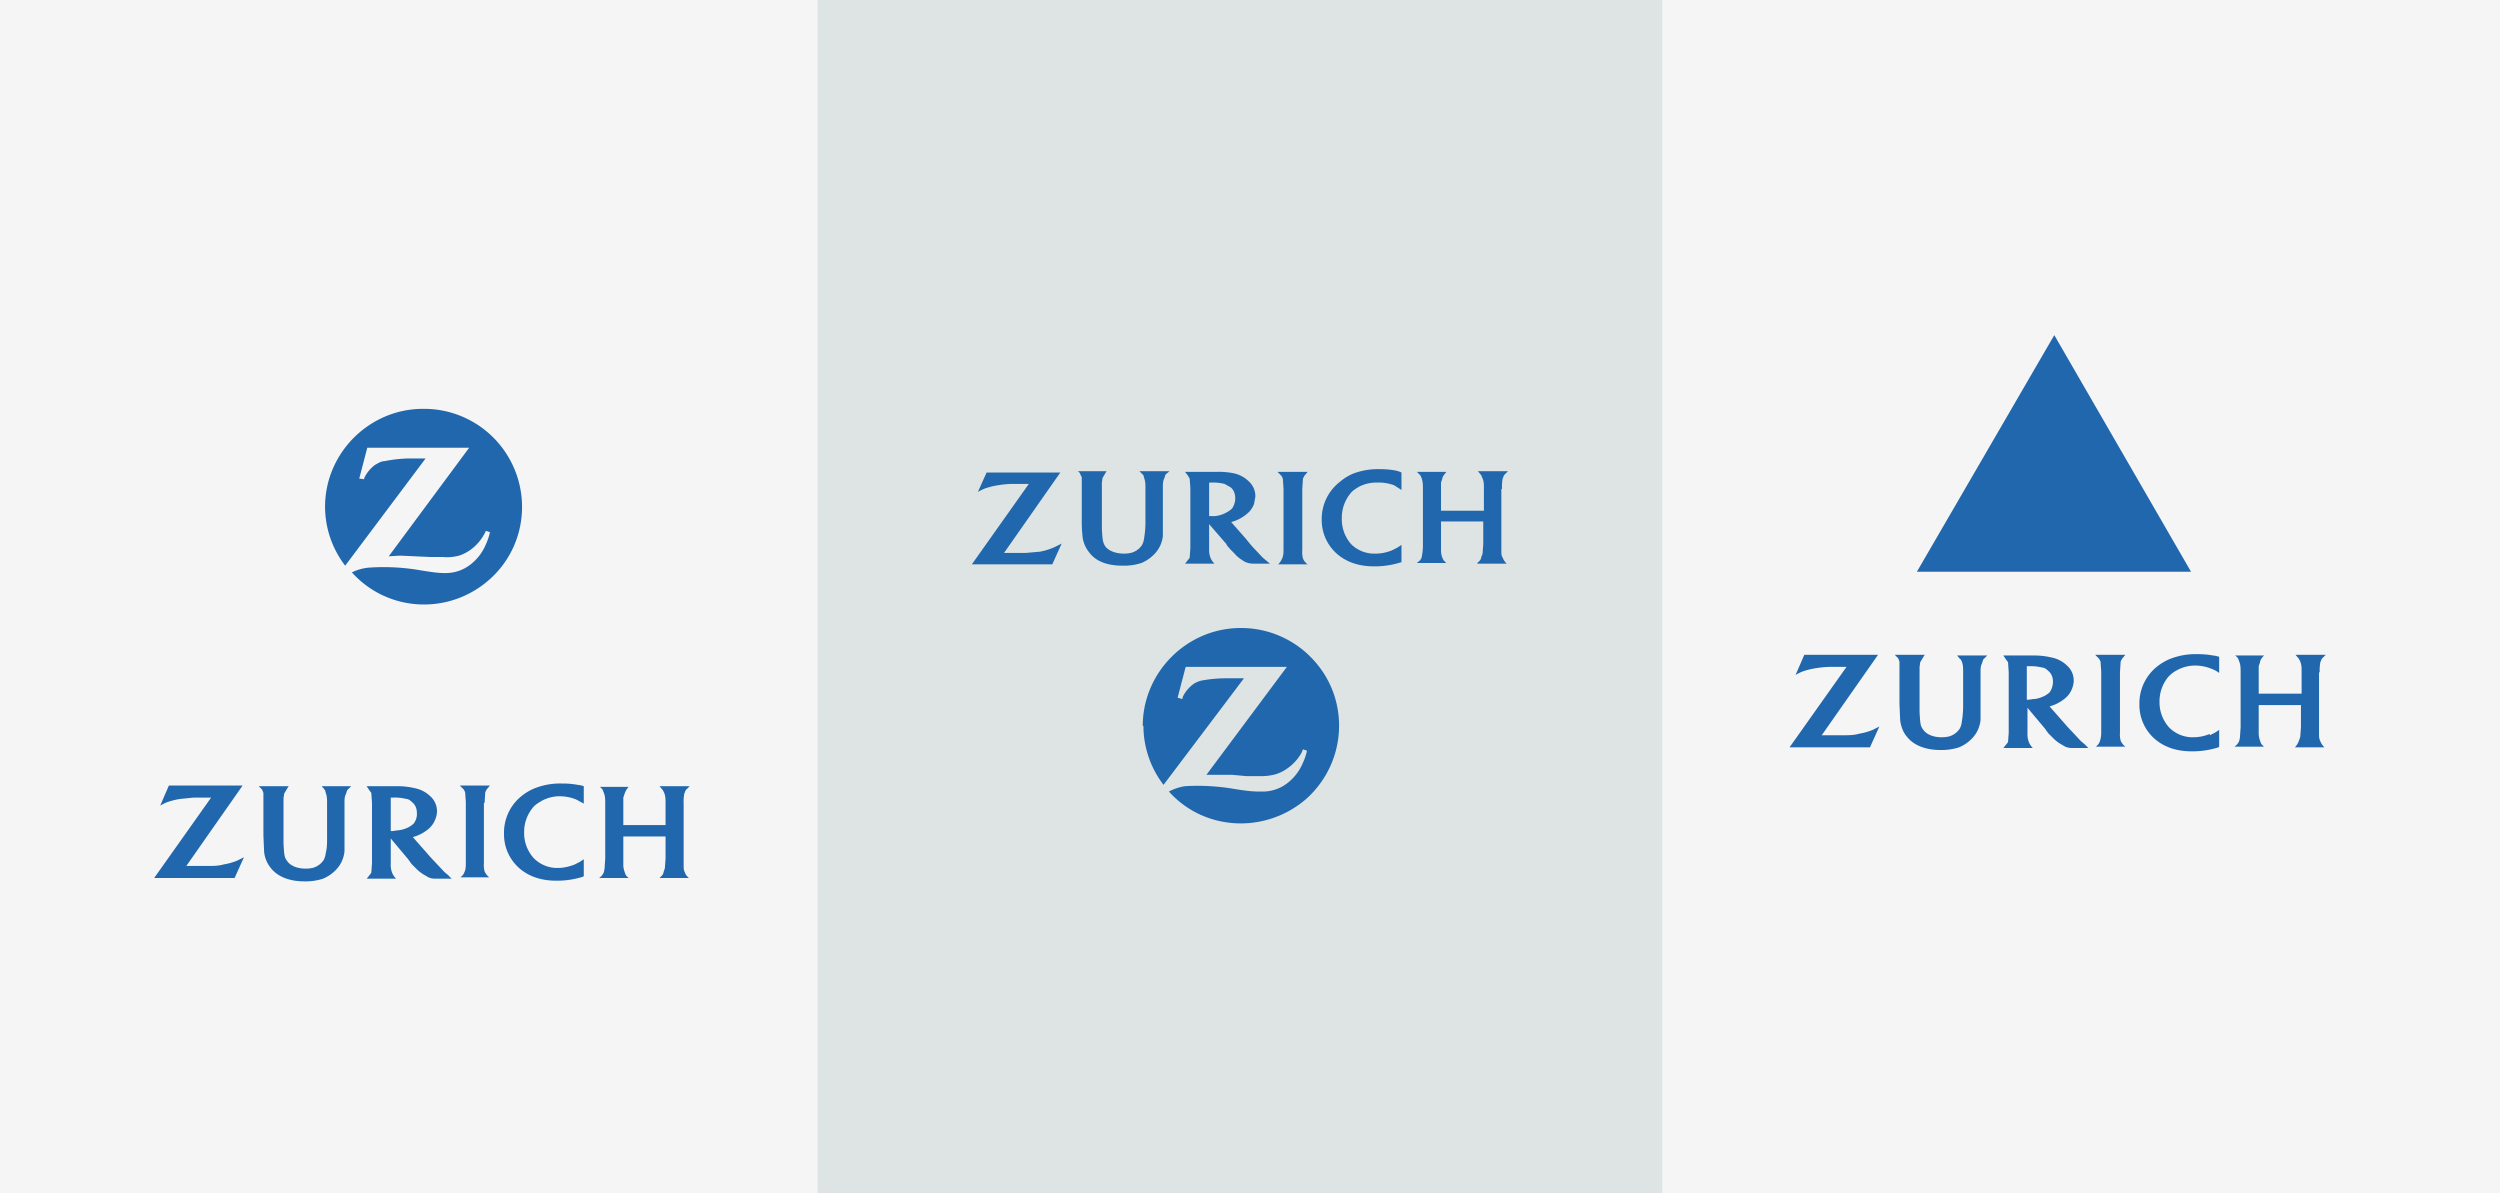
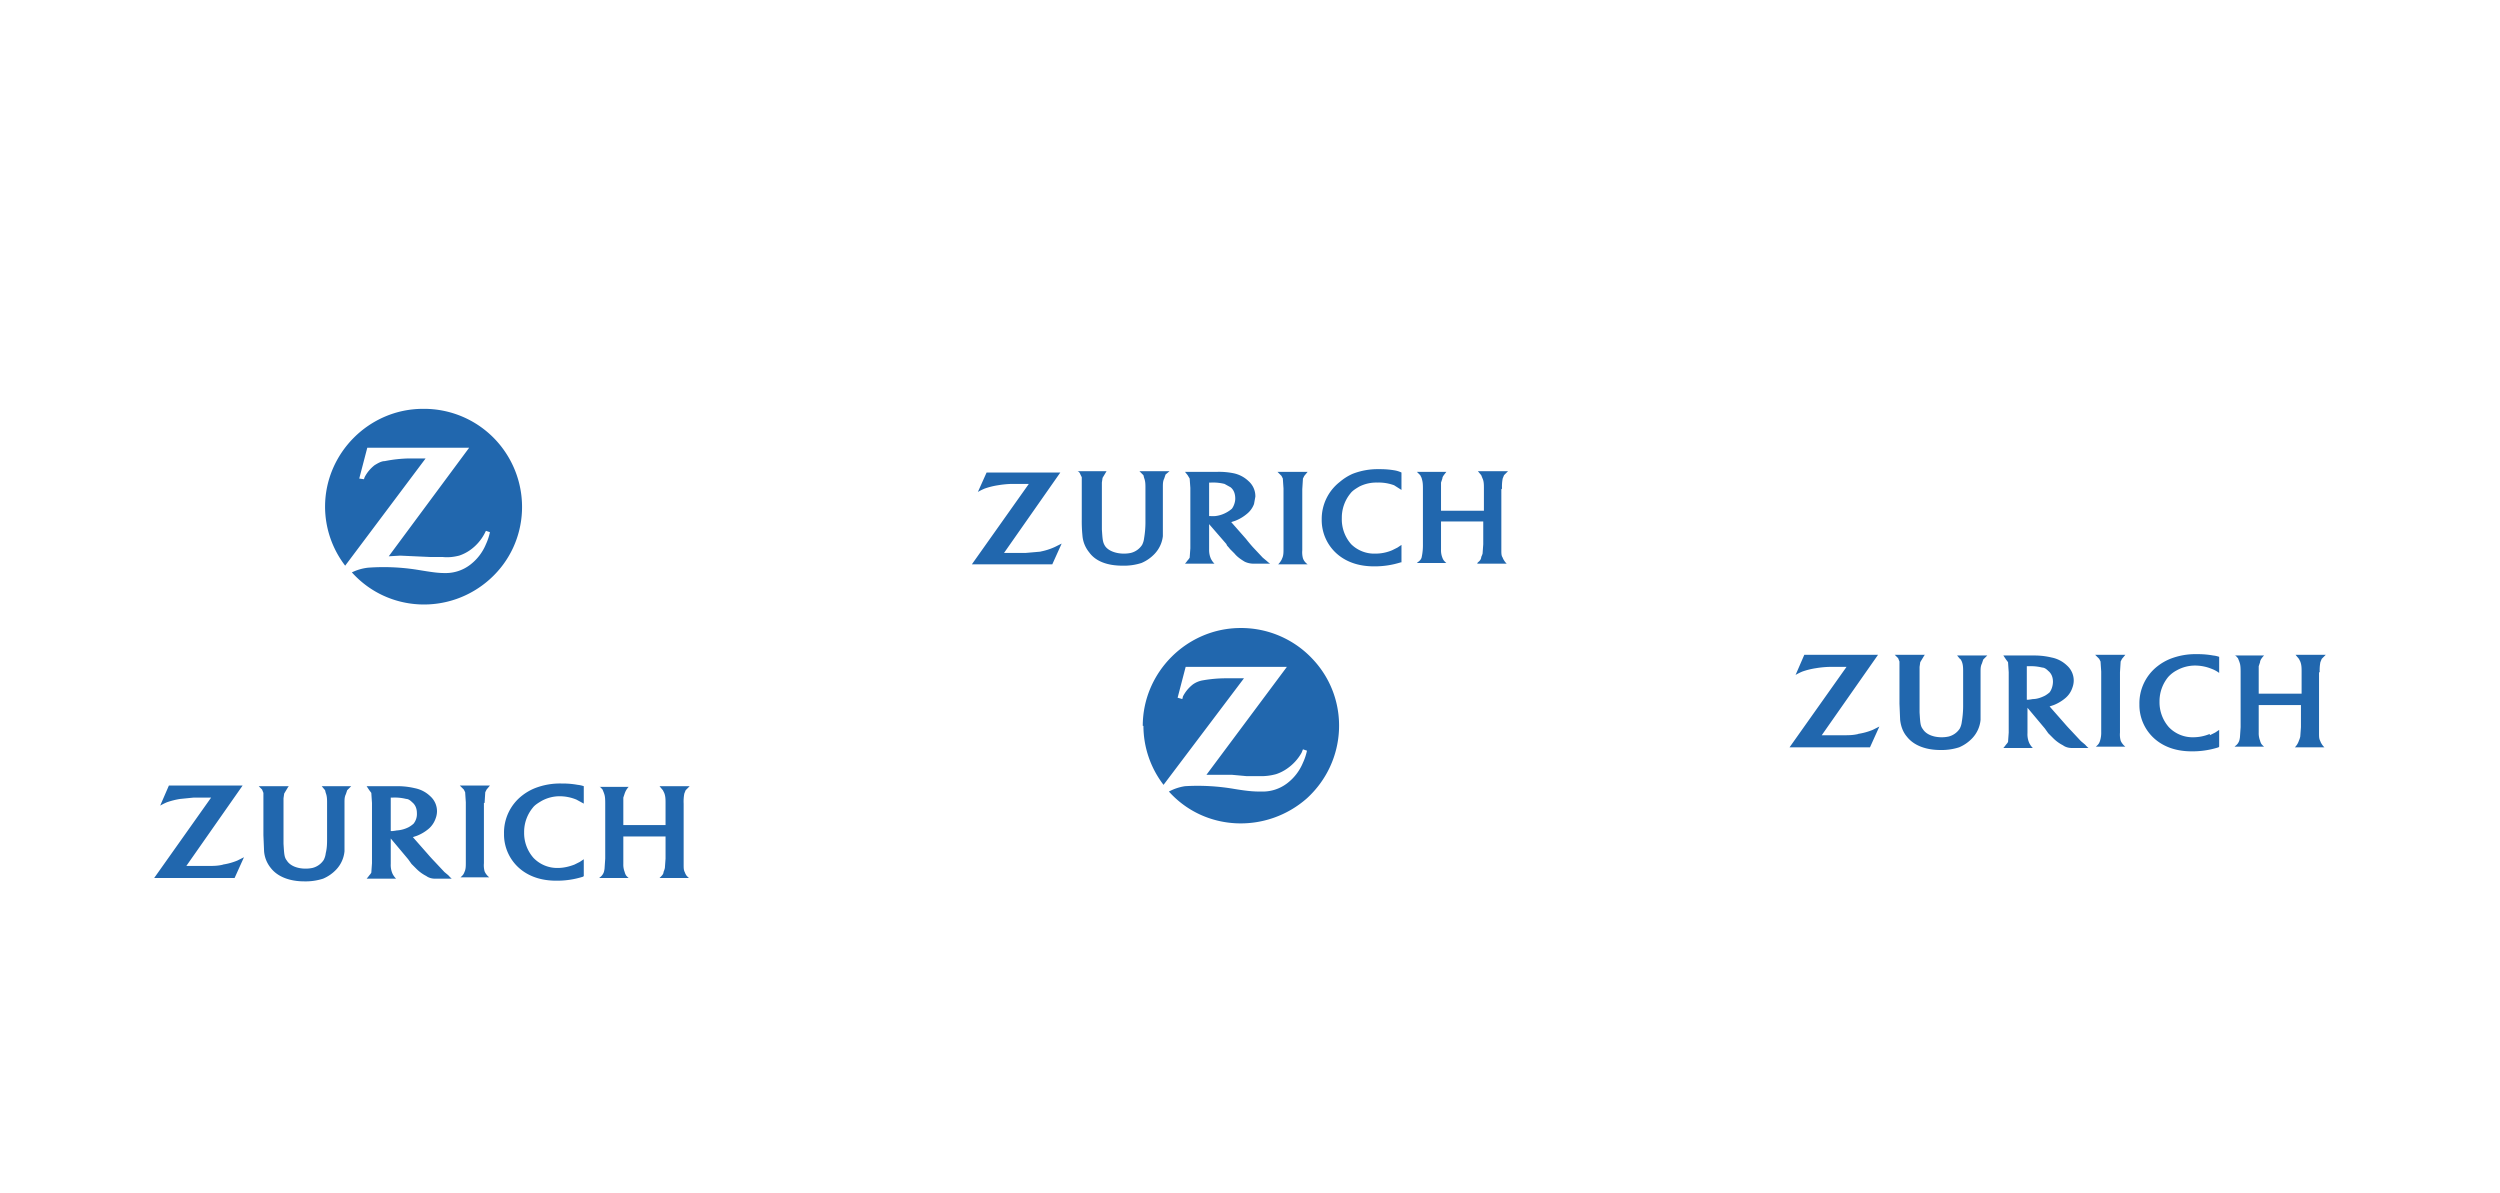
<svg xmlns="http://www.w3.org/2000/svg" width="373" height="178" fill="none">
-   <path fill="#F5F5F5" d="M0 0h373v178H0z" />
-   <path fill="#DDE4E3" d="M122 0h126v178H122z" />
  <path fill="#2167AE" fill-rule="evenodd" d="M170.6 108.3a14.5 14.5 0 0 0 3 8.8l12-15.9h-2.5a20.2 20.2 0 0 0-3.6.3 3.6 3.6 0 0 0-1.5.6 5.4 5.4 0 0 0-1.5 1.8l-.1.4-.7-.2 1.2-4.6H192l-12 16.1H183.8l2.2.2h1.9a8.4 8.4 0 0 0 2.5-.3 6.2 6.2 0 0 0 1.6-.8 7.1 7.1 0 0 0 2.2-2.4l.2-.5.6.2a8.3 8.3 0 0 1-.6 1.8 7.4 7.4 0 0 1-2.4 3.1 6 6 0 0 1-3.5 1.2h-.2c-1 0-1.8 0-4.2-.4a32.1 32.1 0 0 0-7.3-.4 7.5 7.5 0 0 0-2.4.8c5.4 6 14.6 6.3 20.6 1 6-5.5 6.4-14.7 1-20.6a14.6 14.6 0 0 0-10.9-4.8c-8 0-14.6 6.6-14.6 14.6Zm0-37.4.1.4c.2.5.2 1 .2 1.5V78a14.3 14.3 0 0 1-.2 2.3 2.9 2.9 0 0 1-.3 1 2.8 2.8 0 0 1-1.7 1.2 5 5 0 0 1-1 .1c-1.2 0-2.3-.4-2.8-1.1-.4-.6-.4-1.1-.5-2.5V72l.1-.7.6-1h.1-4.5c.2 0 .4.2.5.5l.2.4v6.3a21.4 21.4 0 0 0 .1 2.4 4.5 4.5 0 0 0 1 2.5c1 1.4 2.8 2 5 2a8.5 8.5 0 0 0 2.8-.4 5.8 5.8 0 0 0 2-1.4 4.6 4.6 0 0 0 1.2-2.6v-7.3c0-.5 0-.9.2-1.3l.2-.6.6-.5H170l.5.5Zm12.5 5.5a4.5 4.5 0 0 1-1.8.6 7.1 7.1 0 0 1-.7 0h-.2v-5h.3a7 7 0 0 1 2 .2l.9.5c.5.4.7 1 .7 1.7 0 .5-.2 1.1-.5 1.5a4.3 4.3 0 0 1-.7.5Zm5.3 6.8-1.5-1.6a23 23 0 0 1-1-1.2l-2.2-2.5.6-.2a6.1 6.1 0 0 0 1.7-1 3.4 3.4 0 0 0 1.1-1.5l.2-1.1a3 3 0 0 0-1-2.3 4.6 4.6 0 0 0-2.3-1.2 11 11 0 0 0-2.4-.2h-4.8l.4.5.3.5.1 1.4v9l-.1 1.4a2 2 0 0 1-.3.4 5.5 5.5 0 0 1-.4.5h4.4a2.4 2.4 0 0 1-.4-.5 2 2 0 0 1-.2-.4 3.2 3.2 0 0 1-.2-1.2v-3.8l2.6 3c0 .2.3.4.5.7l.7.7c.4.5 1 .9 1.5 1.2.4.2.9.3 1.3.3h2.5a4 4 0 0 1-.5-.4l-.6-.5Zm35.7-10.3a6.4 6.4 0 0 1 .1-1.5l.2-.5.6-.6h-4.5l.5.6.2.5c.2.4.2 1 .2 1.4v3.4H215V72l.2-.6c0-.3.3-.6.6-1h.1-4.5l.5.5.2.4c.1.4.2.6.2 1.5v8.4a8.4 8.4 0 0 1-.2 2c-.1.3-.3.5-.6.7l-.1.1h4.4a2.4 2.4 0 0 1-.4-.4 1.9 1.9 0 0 1-.2-.4 3 3 0 0 1-.2-1.2v-4.2h6.3v3.4l-.1 1.4a3.2 3.2 0 0 1-.2.5c0 .3-.2.6-.5.8a1 1 0 0 0-.1.2h4.4a2.3 2.3 0 0 1-.4-.5 1.7 1.7 0 0 1-.2-.4c-.2-.3-.2-.6-.2-1.2v-9Zm-16.4 9.2a6.4 6.4 0 0 1-2.5.5 4.9 4.9 0 0 1-3.6-1.4 5.6 5.6 0 0 1-1.4-3.9 5.7 5.7 0 0 1 1.3-3.7c.3-.4.8-.7 1.3-1a5.6 5.6 0 0 1 2.7-.6 6.6 6.6 0 0 1 2.5.4l1.1.7v-2.6a4 4 0 0 0-.9-.3 12.6 12.6 0 0 0-2.4-.2 10.3 10.3 0 0 0-4 .7 7.8 7.8 0 0 0-1.9 1.2 7 7 0 0 0-2.7 5.6 6.7 6.7 0 0 0 2.6 5.4c1.3 1 3 1.6 5.2 1.6a12.8 12.8 0 0 0 4-.6h.1v-2.6l-.6.4-.8.4ZM194.3 73l.1-1.6.2-.4.5-.6h-4.5l.6.6.2.4.1 1.5v9c0 .5 0 1-.2 1.4a1.7 1.7 0 0 1-.2.4 2.5 2.5 0 0 1-.4.5h4.4a2.1 2.1 0 0 1-.5-.5 1.9 1.9 0 0 1-.2-.4 3.5 3.5 0 0 1-.1-1.2v-9Zm-39 9.3-2.3.2h-3.2l8.4-12h-11l-1.3 2.9a8.8 8.8 0 0 1 1-.5 11 11 0 0 1 2-.5 14.8 14.8 0 0 1 2-.2h2.6l-8.5 12h12l1.4-3.1-1 .5a9.3 9.3 0 0 1-2.2.7ZM48.5 75.6a14.5 14.5 0 0 0 3 8.8l12-16h-2.5a20.3 20.3 0 0 0-3.6.4c-.5 0-1 .3-1.5.6a5.4 5.4 0 0 0-1.5 1.8l-.1.3-.7-.1 1.2-4.6H70L58 83l1.7-.1 2.2.1 2.2.1H66c.9.1 1.7 0 2.5-.2a6.2 6.2 0 0 0 1.6-.8 7 7 0 0 0 2.2-2.5l.2-.4.6.2a8.4 8.4 0 0 1-.6 1.8 7.4 7.4 0 0 1-2.4 3.1 6 6 0 0 1-3.5 1.2h-.2c-1 0-1.8-.1-4.2-.5a32.1 32.1 0 0 0-7.3-.3 7.4 7.4 0 0 0-2.4.7c5.4 6 14.6 6.4 20.6 1 6-5.4 6.4-14.6 1-20.6A14.6 14.6 0 0 0 63.1 61c-8 0-14.6 6.6-14.6 14.6Zm0 42.3.1.4c.2.5.2 1 .2 1.5v5.2c0 .8 0 1.5-.2 2.3a2.9 2.9 0 0 1-.3 1 2.8 2.8 0 0 1-1.7 1.2 5 5 0 0 1-1 .1c-1.2 0-2.3-.4-2.8-1.2-.4-.5-.4-1-.5-2.5v-6.8l.1-.7.6-1 .1-.1h-4.5l.5.5.2.5v6.3l.1 2.4a4.5 4.5 0 0 0 1 2.5c1 1.3 2.8 2 5 2a8.5 8.5 0 0 0 2.8-.4 5.8 5.8 0 0 0 2-1.4 4.6 4.6 0 0 0 1.2-2.7V119.7c0-.4 0-.8.2-1.2l.2-.6.6-.6H48l.5.6Zm12.5 5.5a4.5 4.5 0 0 1-1.8.5 7 7 0 0 1-.7.1h-.2v-5h.3a7 7 0 0 1 2 .2c.3 0 .6.2.9.5.5.4.7 1 .7 1.6a2.3 2.3 0 0 1-.5 1.6 4.3 4.3 0 0 1-.7.5Zm5.3 6.7-1.5-1.6a23.6 23.6 0 0 1-1-1.1l-2.2-2.5.6-.2a6.2 6.2 0 0 0 1.7-1c.5-.4.9-1 1.1-1.6a3.1 3.1 0 0 0 .2-1 3 3 0 0 0-1-2.3 4.6 4.6 0 0 0-2.3-1.2 11.1 11.1 0 0 0-2.4-.3h-4.8l.4.6.3.4.1 1.5v9l-.1 1.4a2 2 0 0 1-.3.4 5.5 5.5 0 0 1-.4.5h4.4a2.5 2.5 0 0 1-.4-.5 2 2 0 0 1-.2-.4 3.2 3.2 0 0 1-.2-1.3v-3.8l2.6 3.1.5.7.7.7a5.7 5.7 0 0 0 1.5 1.1c.4.3.9.4 1.3.4h2.5a3.9 3.9 0 0 1-.5-.5l-.6-.5Zm35.7-10.2a6.4 6.4 0 0 1 .1-1.5l.2-.5.6-.6h-4.5l.5.6.2.4c.2.5.2 1 .2 1.5v3.3H93V119l.2-.6c.1-.3.3-.7.6-1h.1-4.5c.2 0 .3.2.5.4l.2.5c.1.3.2.5.2 1.5v8.3l-.1 1.5a3.6 3.6 0 0 1-.1.5c-.1.3-.3.6-.6.8l-.1.1h4.4a2.4 2.4 0 0 1-.4-.4 1.9 1.9 0 0 1-.2-.5 3 3 0 0 1-.2-1.2v-4.1h6.3v3.3l-.1 1.4a3.3 3.3 0 0 1-.2.6c0 .3-.2.5-.5.8a1 1 0 0 0-.1.1h4.4a2.3 2.3 0 0 1-.4-.4 1.7 1.7 0 0 1-.2-.4c-.2-.4-.2-.6-.2-1.3v-9ZM85.7 129c-.8.3-1.6.5-2.5.5a4.9 4.9 0 0 1-3.6-1.5 5.6 5.6 0 0 1-1.4-3.8 5.7 5.7 0 0 1 1.3-3.7c.3-.4.8-.7 1.3-1a5.6 5.6 0 0 1 2.7-.7 6.6 6.6 0 0 1 2.5.5l1.1.6v-2.6a4 4 0 0 0-.9-.2 12.6 12.6 0 0 0-2.4-.2 10.3 10.3 0 0 0-4 .7 7.9 7.9 0 0 0-1.9 1.1 7 7 0 0 0-2.7 5.7 6.7 6.7 0 0 0 2.6 5.4c1.3 1 3 1.6 5.2 1.6a12.8 12.8 0 0 0 4-.6l.1-.1v-2.5l-.6.4-.8.4Zm-13.4-9.2.1-1.6.2-.4.5-.6h-4.5l.6.6.2.4.1 1.5v9c0 .5 0 1-.2 1.4a1.7 1.7 0 0 1-.2.4 2.5 2.5 0 0 1-.4.4H73a2.2 2.2 0 0 1-.4-.4 1.9 1.9 0 0 1-.3-.5 3.5 3.5 0 0 1-.1-1.2v-9Zm-39 9.2c-.8.2-1.5.2-2.3.2h-3.2l8.4-12h-11l-1.3 3a8.7 8.7 0 0 1 1-.5 11 11 0 0 1 2-.5l2-.2h2.6L23 131h12l1.4-3.1-1 .5a9.3 9.3 0 0 1-2.2.6Zm259.2-30.7.2.4c.2.5.2 1 .2 1.5v5.2a14.3 14.3 0 0 1-.2 2.3 2.9 2.9 0 0 1-.3 1 2.8 2.8 0 0 1-1.7 1.2 5 5 0 0 1-1 .1c-1.2 0-2.3-.4-2.8-1.2-.4-.5-.4-1-.5-2.5v-6.8l.1-.7.6-1 .1-.1h-4.5l.5.5.2.5v6.3l.1 2.4c.1.9.4 1.8 1 2.5 1 1.3 2.8 2 5 2a8.5 8.5 0 0 0 2.8-.4 5.8 5.8 0 0 0 2-1.4 4.6 4.6 0 0 0 1.2-2.7V100.2c0-.4 0-.8.2-1.2l.2-.6.6-.6H292l.5.6Zm12.6 5.5c-.6.3-1.2.5-1.8.5a7 7 0 0 1-.7.1h-.2v-5h.3a7 7 0 0 1 2 .2c.3 0 .6.2.9.5.5.4.7 1 .7 1.6 0 .6-.2 1.2-.5 1.6a4.3 4.3 0 0 1-.7.5Zm5.3 6.7L309 109a23.2 23.2 0 0 1-1-1.1l-2.2-2.5.6-.2a6.2 6.2 0 0 0 1.7-1 3.4 3.4 0 0 0 1.1-1.6 3.1 3.1 0 0 0 .2-1 3 3 0 0 0-1-2.3 4.6 4.6 0 0 0-2.3-1.2 11 11 0 0 0-2.4-.3h-4.8l.4.6.3.4.1 1.5v9l-.1 1.4a2 2 0 0 1-.3.4 5.6 5.6 0 0 1-.4.5h4.4a2.4 2.4 0 0 1-.4-.5 2 2 0 0 1-.2-.4 3.2 3.2 0 0 1-.2-1.3v-3.8l2.6 3.1.5.7.7.7a5.7 5.7 0 0 0 1.5 1.1c.4.3.9.4 1.3.4h2.5a4 4 0 0 1-.5-.5l-.6-.5Zm35.7-10.2a6.4 6.4 0 0 1 .1-1.5l.2-.5.6-.6h-4.5l.5.6.2.4c.2.5.2 1 .2 1.5v3.3H337v-4.1l.2-.6c0-.3.3-.7.6-1h.1-4.5c.2 0 .3.2.5.4l.2.5c.1.3.2.5.2 1.5v8.3l-.1 1.5a3.7 3.7 0 0 1-.1.5c-.1.3-.3.6-.6.8l-.1.1h4.4a2.4 2.4 0 0 1-.4-.4 1.9 1.9 0 0 1-.2-.5 3 3 0 0 1-.2-1.2v-4.1h6.3v3.3l-.1 1.4a3.3 3.3 0 0 1-.2.6 2.6 2.6 0 0 1-.6 1h4.4a2.3 2.3 0 0 1-.4-.5 1.7 1.7 0 0 1-.2-.4c-.2-.4-.2-.6-.2-1.3v-9Zm-16.4 9.2a6.4 6.4 0 0 1-2.5.5 4.9 4.9 0 0 1-3.6-1.5 5.6 5.6 0 0 1-1.4-3.8 5.7 5.7 0 0 1 1.3-3.7 4.6 4.6 0 0 1 1.3-1 5.6 5.6 0 0 1 2.7-.7 6.6 6.6 0 0 1 2.5.5 4.5 4.5 0 0 1 1.1.6V98a4 4 0 0 0-.9-.2 12.6 12.6 0 0 0-2.4-.2 10.3 10.3 0 0 0-4 .7 7.8 7.8 0 0 0-1.9 1.1 7 7 0 0 0-2.7 5.7 6.7 6.7 0 0 0 2.6 5.4c1.3 1 3 1.6 5.2 1.6a12.8 12.8 0 0 0 4-.6 2 2 0 0 1 .1-.1v-2.5l-.6.4-.8.4Zm-13.4-9.2.1-1.6.2-.4.5-.6h-4.5l.6.6.2.4.1 1.5v9a4 4 0 0 1-.2 1.4 1.7 1.7 0 0 1-.2.4 2.5 2.5 0 0 1-.4.4h4.4a2.1 2.1 0 0 1-.4-.4 1.9 1.9 0 0 1-.3-.5 3.5 3.5 0 0 1-.1-1.2v-9Zm-39 9.2c-.8.2-1.5.2-2.3.2h-3.2l8.4-12h-11l-1.3 3a8.7 8.7 0 0 1 1-.5 11 11 0 0 1 2-.5 14.8 14.8 0 0 1 2-.2h2.6l-8.5 12h12l1.4-3.1-1 .5a9.4 9.4 0 0 1-2.2.6Z" clip-rule="evenodd" />
-   <path fill="#2167AE" d="m306.5 50 20.4 35.3H286L306.5 50Z" />
</svg>